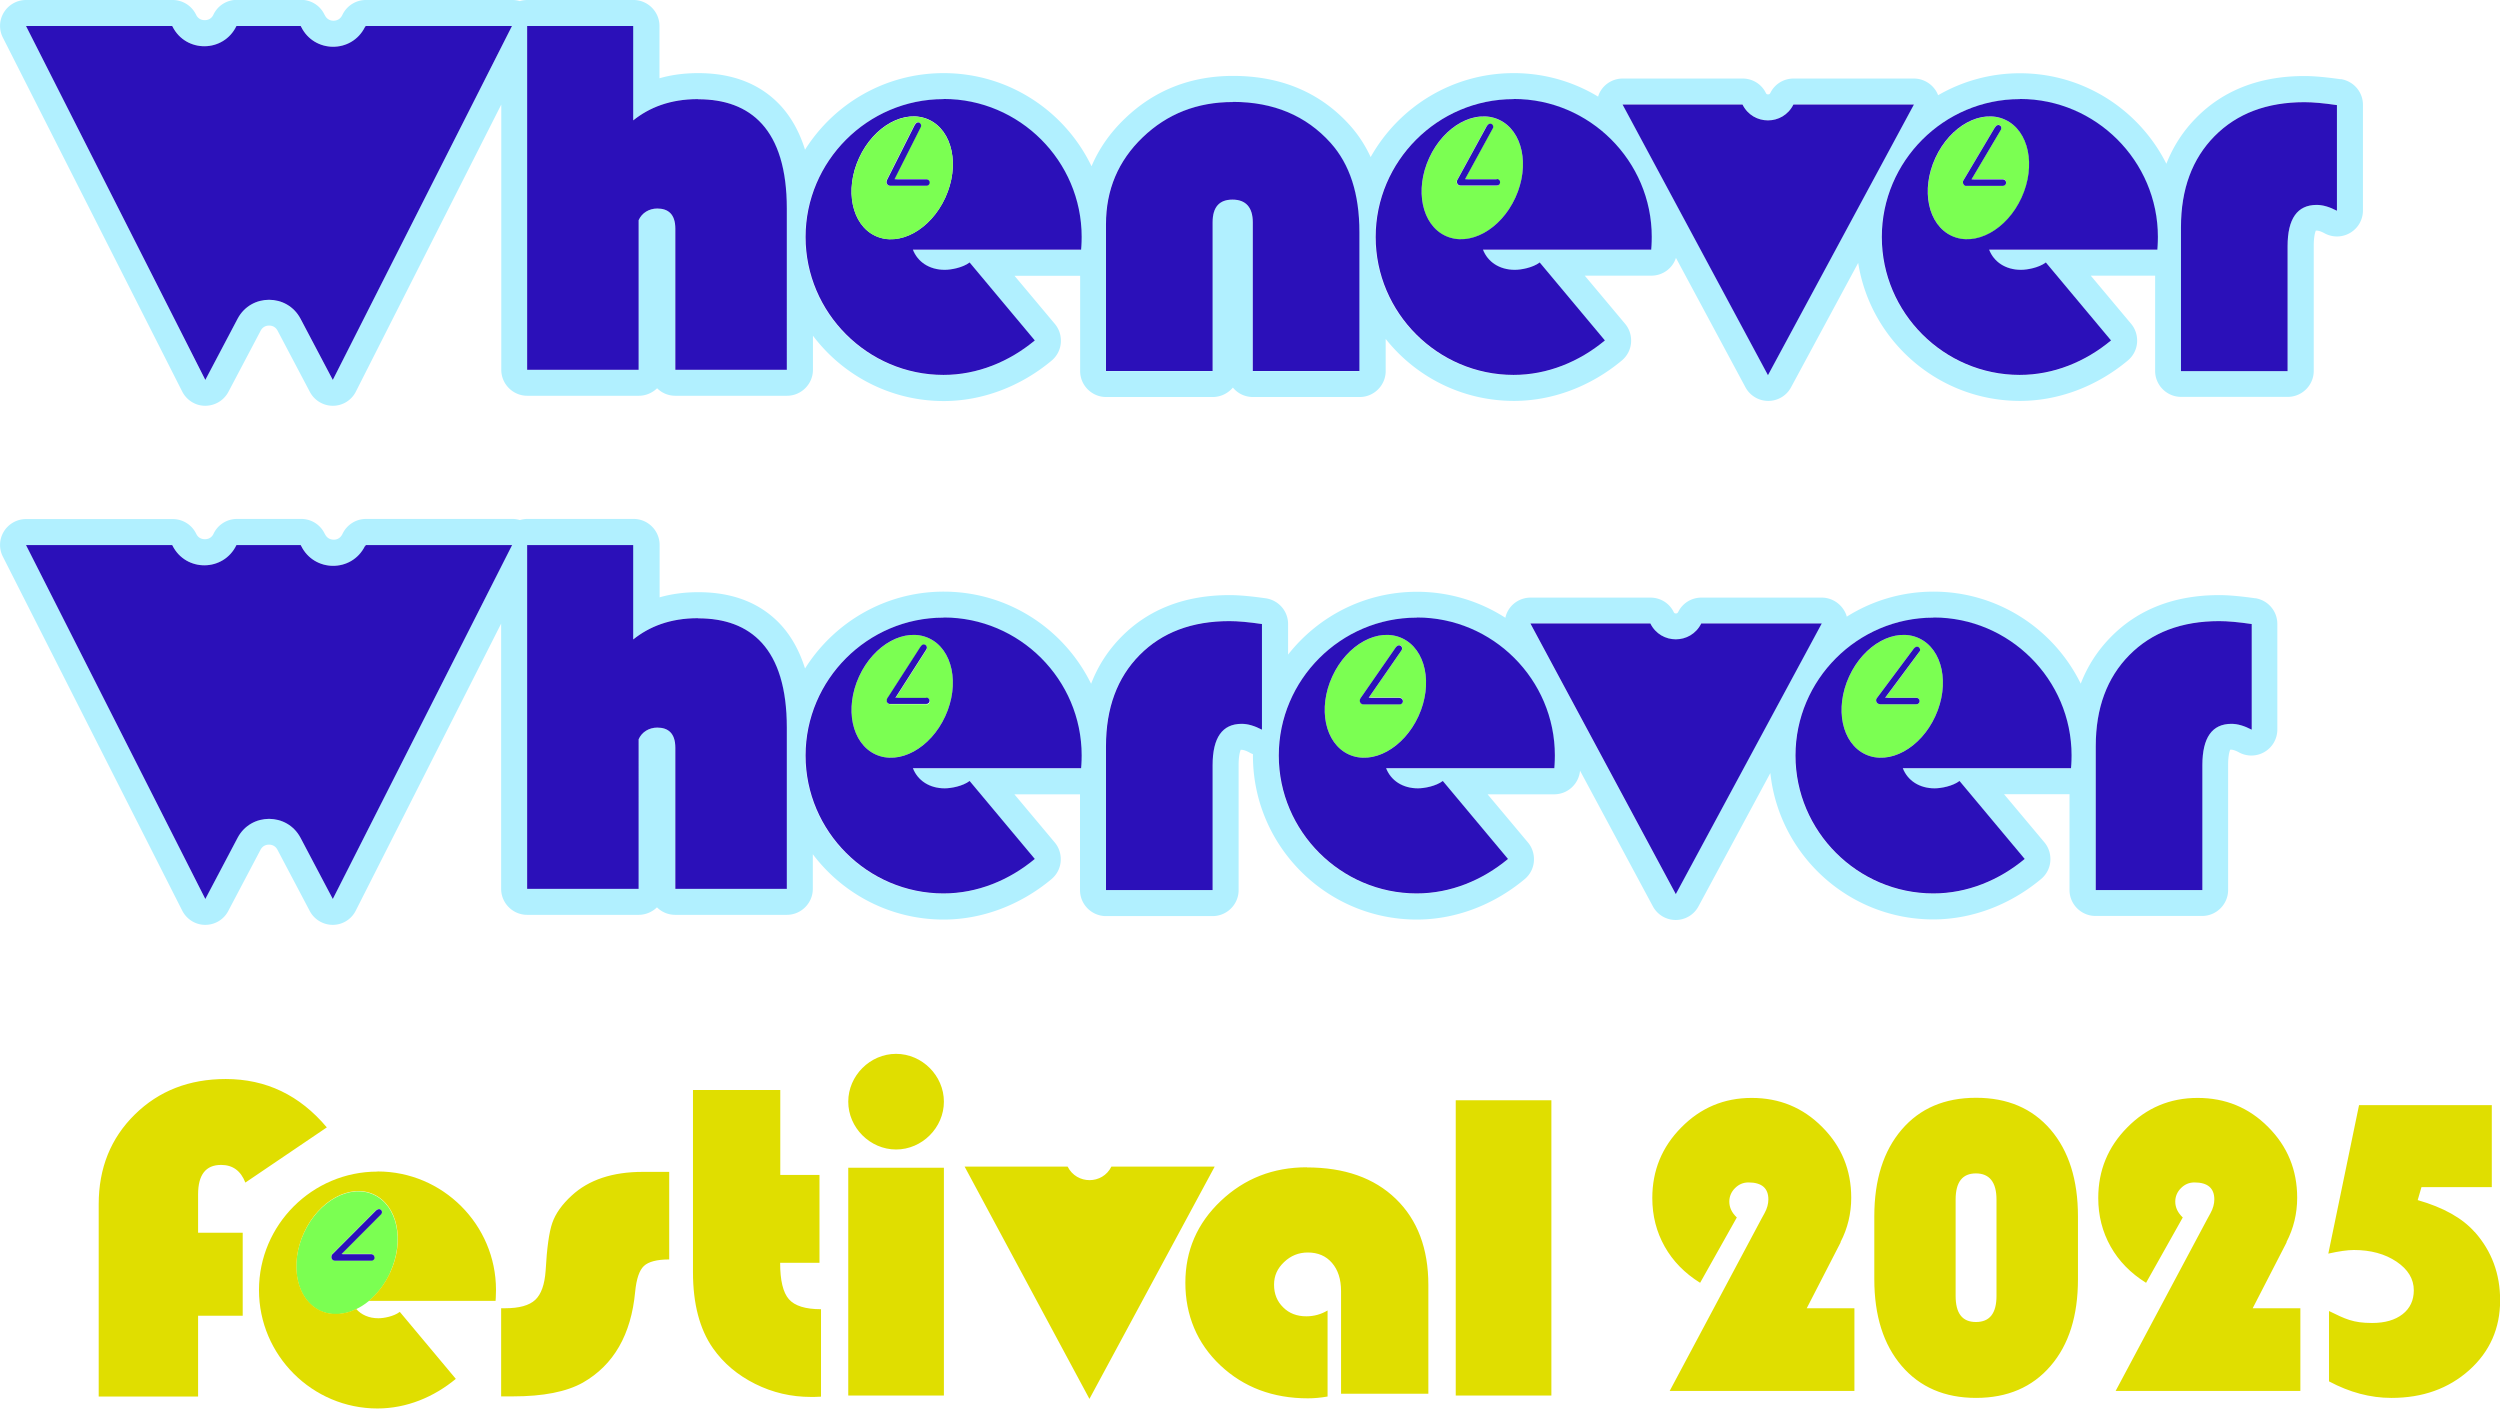
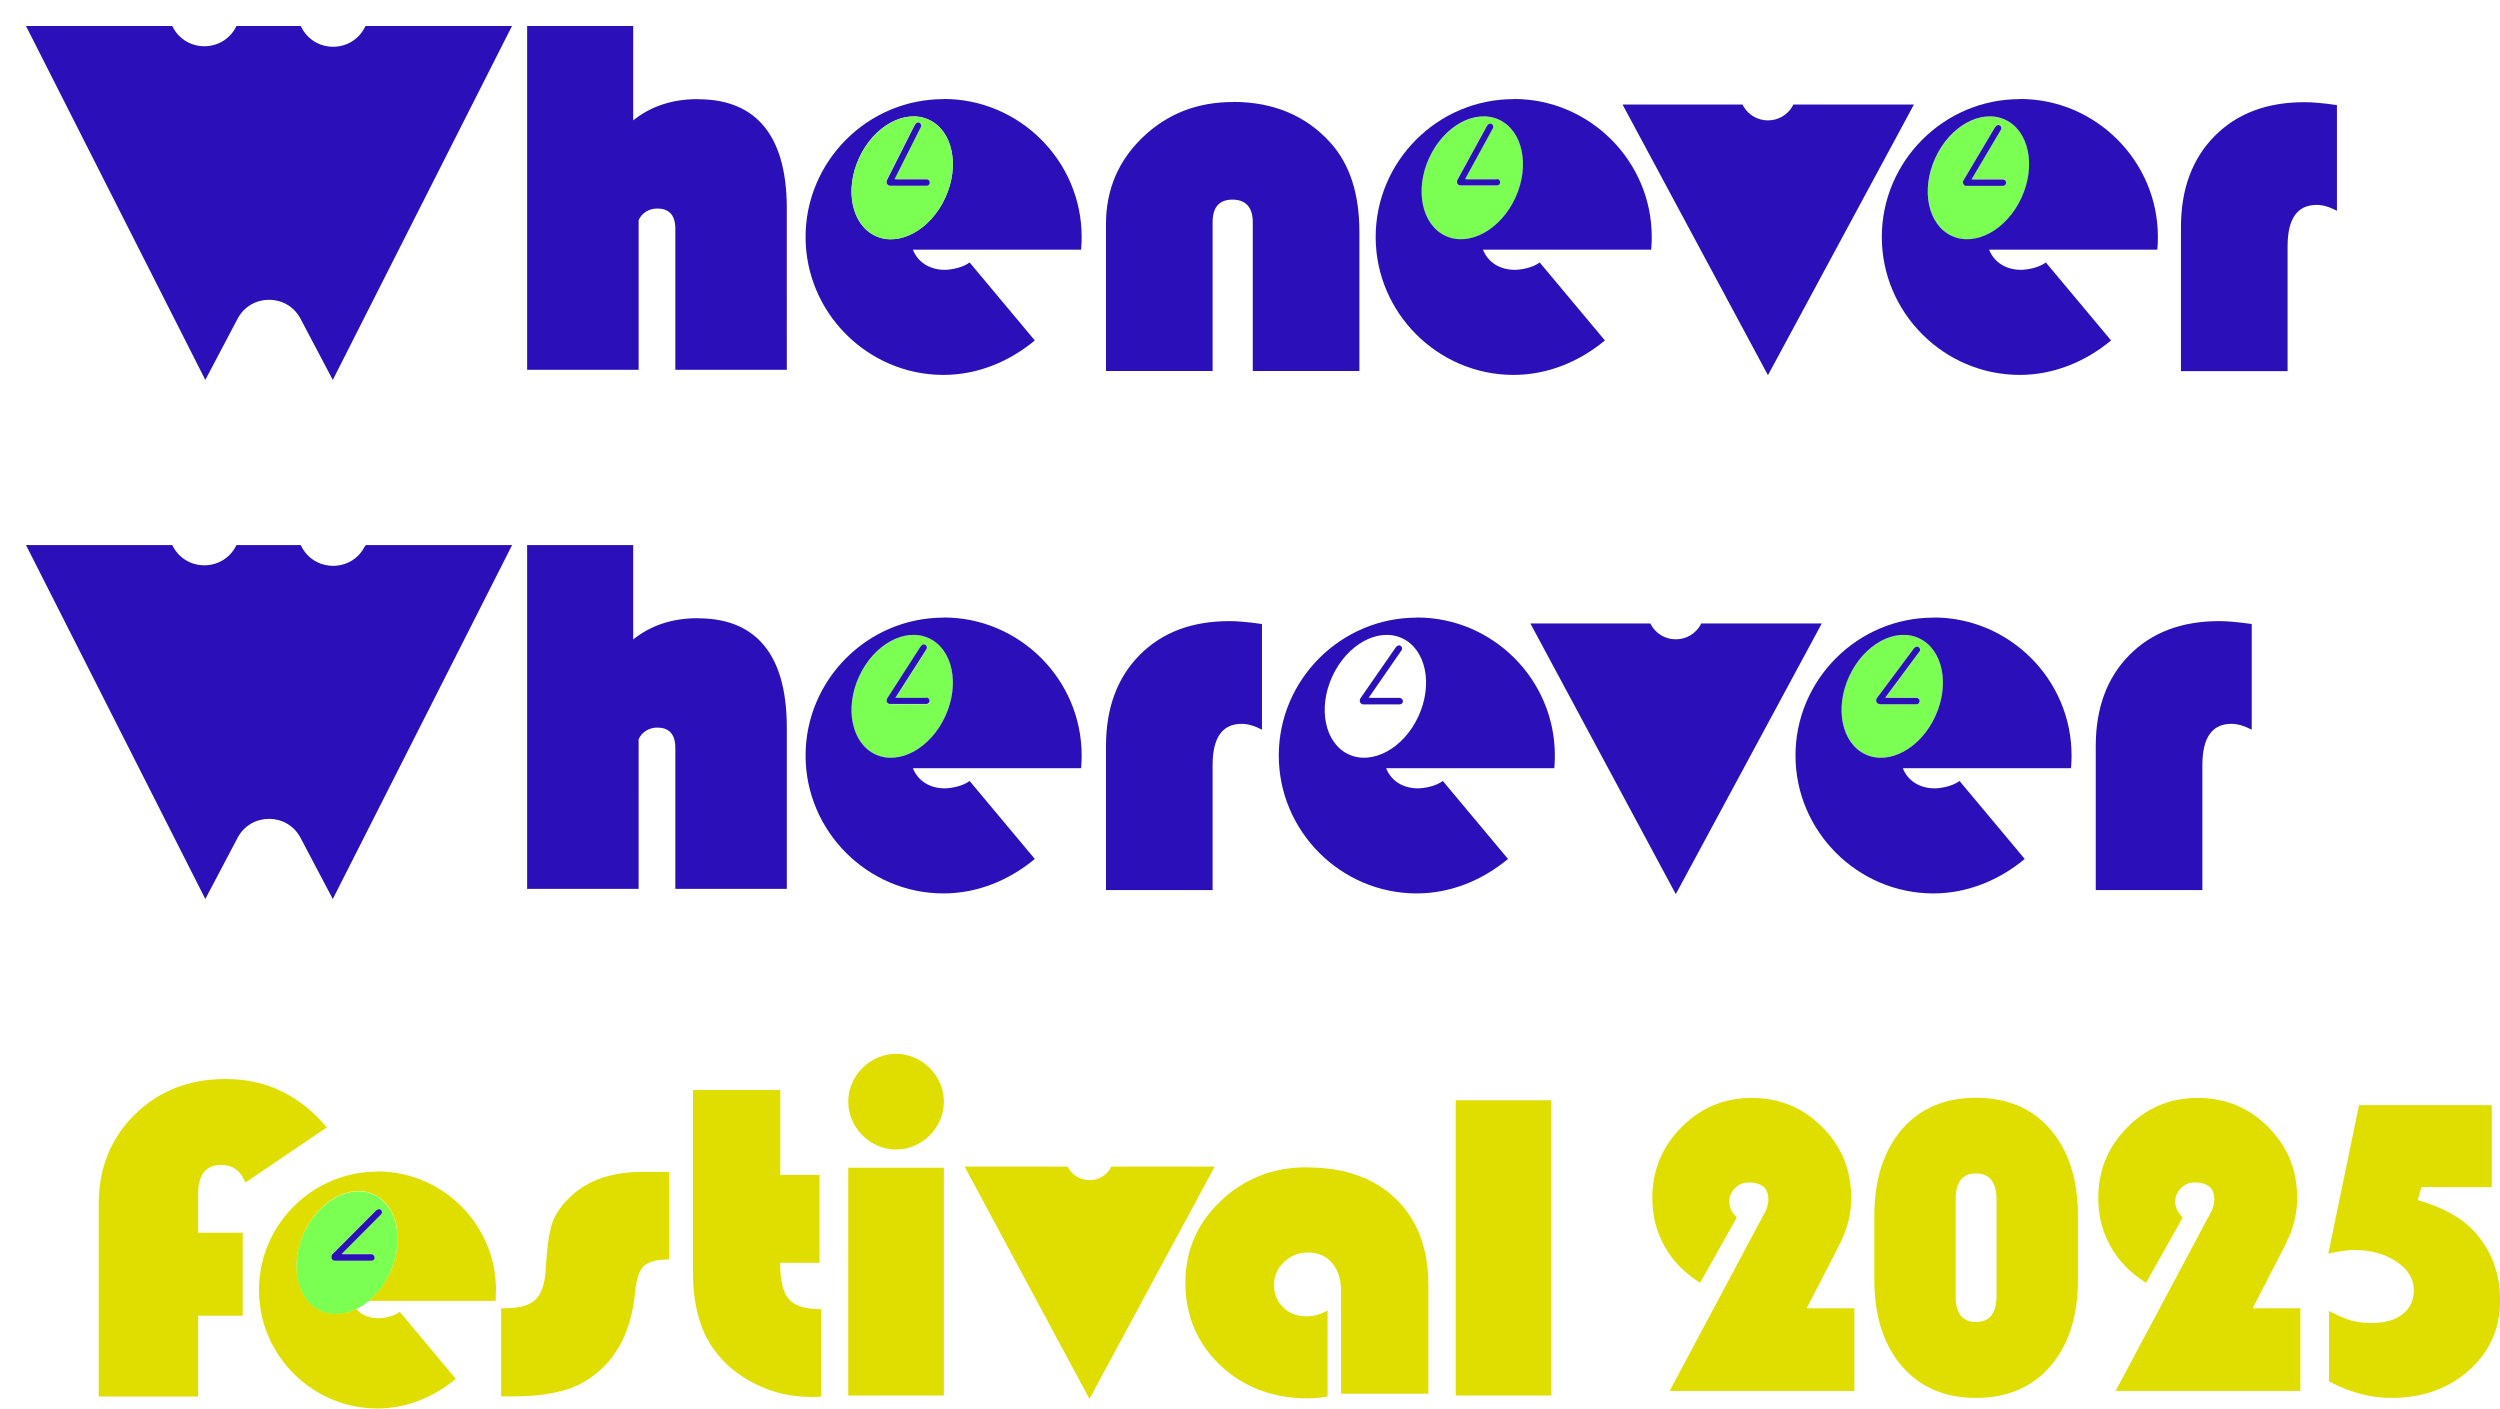
<svg xmlns="http://www.w3.org/2000/svg" id="uuid-fa936973-36dd-4d69-89b2-2c66c018ae79" data-name="レイヤー_2" viewBox="0 0 179.84 101.33">
  <defs>
    <style>.uuid-fc87c352-dabd-4286-98fb-5e0b577819e1{fill:#b1f0ff}.uuid-3063f073-732e-4cbf-ada8-2c94b1363305{fill:#2b10b9}.uuid-7af8f105-d8ff-40f2-8bdb-446c93dbc869{fill:#7bff52}.uuid-b864aa29-b1ea-4540-b7b5-bf2ec2970de1{fill:#e0de00}</style>
  </defs>
  <g id="uuid-989998d2-cbcf-40d6-ba4e-ab730325a0b0" data-name="menuのコピー">
    <path d="M79.95 83.92c-.64 1.3-2.5 1.3-3.15 0h-7.41l8.98 16.71 9.01-16.71h-7.44ZM15.91 83.8c.83 0 1.41.42 1.74 1.27l5.86-3.97c-1.95-2.32-4.37-3.48-7.27-3.48q-3.945 0-6.54 2.55c-1.73 1.7-2.6 3.85-2.6 6.46v13.83h7.15v-5.81h3.21v-5.97h-3.21v-2.76c0-1.41.55-2.12 1.65-2.12ZM41.13 86c-.71.65-1.17 1.31-1.4 1.97s-.39 1.81-.48 3.44q-.105 1.5-.75 2.1t-2.16.6h-.29v6.34h.87q3.24 0 5.01-.99c2.22-1.27 3.47-3.45 3.76-6.53q.135-1.395.63-1.86c.33-.31.94-.47 1.82-.47v-6.3h-1.9c-2.18 0-3.89.57-5.12 1.71ZM56.13 90.84h2.82v-6.32h-2.82v-6.11h-6.28v13.11c0 2.27.48 4.1 1.44 5.47.76 1.08 1.77 1.93 3.03 2.56s2.6.94 4.02.94c.16 0 .4 0 .72-.02v-6.29q-1.68 0-2.31-.72c-.42-.48-.63-1.35-.63-2.62ZM64.46 75.81c-1.87 0-3.44 1.57-3.44 3.44s1.57 3.44 3.44 3.44 3.44-1.57 3.44-3.44-1.57-3.44-3.44-3.44M61.02 84h6.88v16.39h-6.88zM94.01 83.97c-2.43 0-4.49.81-6.19 2.42s-2.55 3.57-2.55 5.89.84 4.36 2.52 5.94q2.52 2.37 6.3 2.37c.43 0 .9-.04 1.41-.13v-6.19q-.705.42-1.53.42c-.67 0-1.23-.21-1.66-.64-.44-.43-.66-.97-.66-1.63s.24-1.17.72-1.63q.72-.69 1.71-.69 1.095 0 1.74.75c.43.5.65 1.17.65 2.02v7.39h6.28v-7.83c0-2.61-.78-4.68-2.34-6.19s-3.7-2.26-6.41-2.26ZM104.72 79.15h6.88v21.24h-6.88zM132.4 89.35c.51-.98.77-2.05.77-3.19 0-2-.7-3.7-2.09-5.09-1.39-1.4-3.08-2.09-5.07-2.09s-3.67.71-5.06 2.12c-1.4 1.41-2.09 3.11-2.09 5.08 0 1.28.3 2.44.89 3.49q.885 1.575 2.55 2.61l2.64-4.7q-.54-.51-.54-1.14c0-.37.14-.7.41-.97.28-.28.6-.41.97-.41.95 0 1.43.41 1.43 1.22 0 .32-.09.65-.27.98l-.23.42-6.6 12.38h13.29v-5.95h-3.43l2.44-4.74ZM147.51 81.26c-1.32-1.53-3.1-2.29-5.36-2.29s-4.04.76-5.35 2.29-1.97 3.61-1.97 6.24v4.52c0 2.63.66 4.71 1.97 6.24s3.1 2.3 5.35 2.3 4.05-.77 5.36-2.3c1.32-1.53 1.97-3.61 1.97-6.24V87.5c0-2.63-.66-4.71-1.97-6.24m-3.89 11.96c0 1.26-.49 1.88-1.48 1.88s-1.46-.63-1.46-1.88v-6.93c0-1.26.49-1.88 1.46-1.88s1.48.63 1.48 1.88zM164.48 89.35c.51-.98.77-2.05.77-3.19 0-2-.7-3.7-2.09-5.09-1.39-1.4-3.08-2.09-5.07-2.09s-3.67.71-5.06 2.12c-1.4 1.41-2.09 3.11-2.09 5.08 0 1.28.3 2.44.89 3.49q.885 1.575 2.55 2.61l2.64-4.7q-.54-.51-.54-1.14c0-.37.14-.7.41-.97.28-.28.6-.41.97-.41.95 0 1.43.41 1.43 1.22 0 .32-.09.65-.27.98l-.23.42-6.6 12.38h13.29v-5.95h-3.43l2.44-4.74ZM178.02 88.63c-.88-1-2.25-1.77-4.1-2.3l.27-.93h5.06v-5.9h-9.55l-2.21 10.68c.76-.17 1.38-.26 1.84-.26 1.21 0 2.24.28 3.07.84s1.24 1.25 1.24 2.06c0 .72-.27 1.3-.81 1.72q-.81.63-2.19.63c-1.38 0-1.93-.29-3.1-.86v5.06c1.48.79 2.97 1.19 4.49 1.19 2.25 0 4.11-.67 5.6-2 1.48-1.33 2.22-3.01 2.22-5.02 0-1.91-.61-3.54-1.82-4.91Z" class="uuid-b864aa29-b1ea-4540-b7b5-bf2ec2970de1" />
    <path d="M28.06 91.55c1.06-2.31.53-4.82-1.18-5.61s-3.96.45-5.02 2.75c-1.06 2.31-.53 4.82 1.18 5.61.29.13.6.21.92.23h.37c.08 0 .16-.02.24-.03.03 0 .07 0 .1-.01.08-.01.16-.03.24-.05.03 0 .06-.01.09-.02.09-.03.18-.05.27-.09.02 0 .04-.01.05-.02.1-.04.2-.08.29-.13.31-.15.62-.34.91-.58.62-.51 1.16-1.21 1.55-2.05Zm-3.96-.87c-.19 0-.27-.14-.27-.24 0-.15.05-.2.05-.2l3.11-3.12c.18-.18.32-.18.41-.09s.09.23 0 .32l-2.84 2.85h2.14c.13.01.23.11.23.24s-.1.23-.23.23h-2.61Z" class="uuid-7af8f105-d8ff-40f2-8bdb-446c93dbc869" />
    <path d="M27.15 84.28c-4.69 0-8.52 3.83-8.52 8.52s3.83 8.52 8.52 8.52c2.1 0 4.06-.82 5.64-2.13l-4.03-4.82c-.43.33-1.15.46-1.54.46-.68 0-1.23-.25-1.6-.67-.1.05-.2.09-.29.13-.02 0-.04.01-.05.02l-.27.09c-.03 0-.06.01-.09.02-.08.02-.16.04-.24.05-.03 0-.07.01-.1.01l-.24.03h-.37c-.32-.02-.62-.09-.92-.23-1.71-.79-2.24-3.3-1.18-5.61s3.31-3.54 5.02-2.75 2.24 3.3 1.18 5.61c-.39.84-.93 1.54-1.55 2.05h9.13s.03-.36.03-.79c0-4.69-3.83-8.52-8.52-8.52Z" class="uuid-b864aa29-b1ea-4540-b7b5-bf2ec2970de1" />
    <path d="M26.94 90.45c0-.13-.11-.23-.23-.23h-2.05l-.09-.01 2.84-2.85c.09-.09.09-.24 0-.32-.09-.09-.24-.09-.41.09l-3.11 3.12s-.05.05-.05.2c0 .1.08.24.27.24h2.61c.13 0 .23-.1.23-.23Z" class="uuid-3063f073-732e-4cbf-ada8-2c94b1363305" />
-     <path d="M162.25 43.04c-1.06-.15-1.91-.23-2.61-.23-3.2 0-5.82 1.01-7.78 3-.96.97-1.69 2.1-2.18 3.37-1.92-3.92-5.95-6.62-10.59-6.62-2.29 0-4.43.66-6.24 1.8-.04-.16-.11-.32-.2-.46-.34-.56-.95-.91-1.6-.91h-8.66c-.71 0-1.36.4-1.67 1.04-.02.03-.05.1-.16.1s-.14-.06-.16-.1c-.31-.64-.96-1.04-1.67-1.04h-8.63c-.66 0-1.27.35-1.6.91q-.15.255-.21.54a11.74 11.74 0 0 0-6.36-1.87c-3.76 0-7.11 1.77-9.27 4.52v-2.2c0-.93-.68-1.71-1.6-1.85-1.06-.15-1.91-.23-2.61-.23-3.2 0-5.82 1.01-7.78 3-.96.97-1.69 2.1-2.18 3.38-1.92-3.92-5.95-6.63-10.6-6.63-4.2 0-7.89 2.21-9.98 5.53-.38-1.22-.94-2.25-1.69-3.09-1.44-1.59-3.45-2.4-5.98-2.4-.99 0-1.92.12-2.79.37V39.2c0-1.03-.84-1.87-1.87-1.87h-7.63c-.19 0-.38.03-.55.08-.17-.05-.35-.08-.54-.08H26.33c-.71 0-1.35.4-1.67 1.03l-.04.08c-.17.33-.46.39-.62.38-.16 0-.45-.05-.62-.39l-.03-.05c-.31-.64-.96-1.05-1.68-1.05h-4.62c-.72 0-1.38.41-1.69 1.07-.16.34-.46.39-.62.39s-.46-.05-.62-.38l-.02-.04a1.87 1.87 0 0 0-1.67-1.03H1.87c-.65 0-1.25.34-1.59.89s-.37 1.24-.07 1.82l12.9 25.46c.32.62.95 1.02 1.65 1.02h.01c.69 0 1.33-.38 1.65-1l2.32-4.4c.17-.32.45-.37.61-.37s.44.05.61.37l2.32 4.4c.32.61.96 1 1.65 1h.01c.7 0 1.34-.4 1.65-1.02l10.46-20.65v19.08c0 1.03.84 1.87 1.87 1.87h8.02c.51 0 .98-.21 1.32-.54.34.34.8.54 1.32.54h8.02c1.03 0 1.87-.84 1.87-1.87v-2.49c2.15 2.85 5.57 4.7 9.41 4.7 2.75 0 5.51-1.03 7.76-2.91.38-.32.62-.77.66-1.27s-.11-.99-.43-1.37l-2.9-3.46h4.72v6.89c0 1.03.84 1.87 1.87 1.87h7.67c1.03 0 1.87-.84 1.87-1.87v-8.99c0-.63.09-.96.15-1.1h.07c.03 0 .22 0 .59.21.07.04.14.07.22.1v.11c0 6.5 5.29 11.79 11.79 11.79 2.75 0 5.51-1.03 7.76-2.91.38-.32.62-.77.66-1.27s-.11-.99-.43-1.37l-2.9-3.46h4.79c.97 0 1.77-.74 1.86-1.7l5.24 9.76c.33.61.96.98 1.64.98.69 0 1.32-.38 1.64-.98l5.17-9.59c.63 5.91 5.65 10.53 11.72 10.53 2.75 0 5.51-1.03 7.76-2.91.38-.32.62-.77.66-1.27s-.11-.99-.43-1.37l-2.9-3.46h4.71v6.89c0 1.03.84 1.87 1.87 1.87h7.67c1.03 0 1.87-.84 1.87-1.87v-8.99c0-.63.09-.96.15-1.1h.07c.03 0 .22 0 .59.21.58.3 1.27.28 1.83-.06s.9-.94.9-1.6v-7.6c0-.93-.68-1.71-1.6-1.85ZM23.93 64.66l-2.32-4.4c-.96-1.82-3.57-1.82-4.53 0l-2.32 4.4L1.87 39.21H12.4l.02.04c.95 1.91 3.68 1.88 4.6-.04h4.62l.03.05c.92 1.91 3.64 1.93 4.59.03l.04-.08h10.53l-12.9 25.46Zm32.66-.72h-8.02V53.79c0-1.07-.53-1.45-1.3-1.45-.57 0-1.11.31-1.34.84v10.76h-8.02V39.21h7.63V46c1.15-.92 2.63-1.53 4.66-1.53 3.74 0 6.37 2.14 6.37 7.86v11.6Zm21.16-8.67h-12.1c.34.88 1.18 1.45 2.29 1.45.46 0 1.3-.15 1.79-.53l4.69 5.61c-1.83 1.53-4.12 2.48-6.57 2.48-5.46 0-9.92-4.47-9.92-9.92s4.47-9.92 9.92-9.92 9.92 4.47 9.92 9.92c0 .5-.04.92-.04.92Zm13.02-2.78c-.53-.28-1.02-.42-1.46-.42-1.39 0-2.09.99-2.09 2.97v8.99h-7.67V53.67c0-2.74.81-4.92 2.42-6.55s3.77-2.44 6.46-2.44q.9 0 2.34.21zm21.03 2.78H99.7c.34.88 1.18 1.45 2.29 1.45.46 0 1.3-.15 1.79-.53l4.69 5.61c-1.83 1.53-4.12 2.48-6.57 2.48-5.46 0-9.92-4.47-9.92-9.92s4.47-9.92 9.92-9.92 9.92 4.47 9.92 9.92c0 .5-.04.92-.04.92Zm8.74 9.05-10.46-19.47h8.63c.75 1.52 2.91 1.52 3.66 0h8.66l-10.5 19.47Zm28.43-9.05h-12.1c.34.88 1.18 1.45 2.29 1.45.46 0 1.3-.15 1.79-.53l4.69 5.61c-1.83 1.53-4.12 2.48-6.57 2.48-5.46 0-9.92-4.47-9.92-9.92s4.47-9.92 9.92-9.92 9.92 4.47 9.92 9.92c0 .5-.04.92-.04.92Zm13.01-2.78c-.53-.28-1.02-.42-1.46-.42-1.39 0-2.09.99-2.09 2.97v8.99h-7.67V53.67c0-2.74.81-4.92 2.42-6.55s3.77-2.44 6.46-2.44q.9 0 2.34.21zM168.38 5.7c-1.06-.15-1.91-.23-2.61-.23-3.2 0-5.82 1.01-7.78 3-.94.95-1.66 2.06-2.15 3.31-1.94-3.86-5.93-6.51-10.54-6.51-2.14 0-4.15.58-5.88 1.58-.04-.1-.08-.19-.14-.29-.34-.56-.95-.91-1.6-.91h-8.66c-.71 0-1.36.4-1.67 1.04-.02.03-.05.1-.16.1s-.14-.06-.16-.1c-.31-.64-.96-1.04-1.67-1.04h-8.63c-.66 0-1.27.35-1.6.91-.08.13-.13.26-.17.39a11.7 11.7 0 0 0-6.07-1.69c-4.42 0-8.27 2.44-10.29 6.04-.39-.84-.88-1.6-1.48-2.27C95 6.66 92.16 5.46 88.7 5.46c-3.04 0-5.66 1.03-7.77 3.06-1.07 1.02-1.87 2.17-2.41 3.44-1.9-3.96-5.95-6.7-10.64-6.7-4.2 0-7.88 2.2-9.97 5.51-.38-1.23-.95-2.27-1.7-3.11-1.44-1.59-3.45-2.4-5.98-2.4-.99 0-1.92.12-2.79.37V1.87C47.44.84 46.6 0 45.57 0h-7.63c-.19 0-.38.03-.55.08-.17-.05-.35-.08-.54-.08H26.32c-.71 0-1.35.4-1.67 1.03l-.04.08c-.17.33-.46.38-.62.38s-.45-.05-.62-.39l-.03-.05c-.31-.65-.96-1.06-1.68-1.06h-4.62c-.72 0-1.38.41-1.69 1.07-.16.34-.46.39-.62.39s-.46-.05-.62-.38l-.02-.04A1.87 1.87 0 0 0 12.42 0H1.87C1.22 0 .62.34.28.89S-.09 2.13.21 2.71l12.9 25.46c.32.62.95 1.02 1.65 1.02s1.34-.38 1.67-1l2.32-4.4c.17-.32.45-.37.61-.37s.44.05.61.37l2.32 4.4c.32.61.96 1 1.65 1h.01c.7 0 1.34-.4 1.65-1.02L36.06 7.52V26.6c0 1.03.84 1.87 1.87 1.87h8.02c.51 0 .98-.21 1.32-.54.34.34.8.54 1.32.54h8.02c1.03 0 1.87-.84 1.87-1.87v-2.45c2.15 2.85 5.57 4.7 9.41 4.7 2.75 0 5.51-1.03 7.76-2.91.38-.32.62-.77.66-1.27s-.11-.99-.43-1.37l-2.9-3.46h4.72v6.85c0 1.03.84 1.87 1.87 1.87h7.67c.58 0 1.1-.27 1.45-.68.34.42.86.68 1.45.68h7.67c1.03 0 1.87-.84 1.87-1.87v-2.31c2.16 2.72 5.49 4.46 9.23 4.46 2.75 0 5.51-1.03 7.76-2.91.38-.32.62-.77.66-1.27s-.11-.99-.43-1.37l-2.9-3.46h4.79c.82 0 1.53-.53 1.77-1.28l5 9.31c.33.61.96.98 1.64.98.69 0 1.32-.38 1.64-.98l4.83-8.95c.89 5.62 5.77 9.93 11.64 9.93 2.75 0 5.51-1.03 7.76-2.91.38-.32.62-.77.66-1.27s-.11-.99-.43-1.37l-2.9-3.46h4.63v6.85c0 1.03.84 1.87 1.87 1.87h7.67c1.03 0 1.87-.84 1.87-1.87v-8.99c0-.63.09-.96.15-1.1h.07c.03 0 .22 0 .59.21.58.3 1.27.28 1.83-.06s.9-.94.9-1.6v-7.6c0-.93-.68-1.71-1.6-1.85ZM23.93 27.33l-2.32-4.4c-.96-1.82-3.57-1.82-4.53 0l-2.32 4.4L1.87 1.87H12.4l.02.04c.95 1.91 3.68 1.88 4.6-.04h4.62l.03.05c.92 1.91 3.64 1.93 4.59.03l.04-.08h10.53zm32.66-.73h-8.02V16.45c0-1.07-.53-1.45-1.3-1.45-.57 0-1.11.31-1.34.84V26.6h-8.02V1.87h7.63v6.79c1.15-.92 2.63-1.53 4.66-1.53 3.74 0 6.37 2.14 6.37 7.86v11.6Zm21.16-8.63h-12.1c.34.88 1.18 1.45 2.29 1.45.46 0 1.3-.15 1.79-.53l4.69 5.61c-1.83 1.53-4.12 2.48-6.57 2.48-5.46 0-9.92-4.47-9.92-9.92s4.47-9.92 9.92-9.92 9.92 4.47 9.92 9.92c0 .5-.04.92-.04.92Zm20.03 8.73h-7.67V16c0-1.09-.49-1.63-1.46-1.63s-1.43.55-1.43 1.63v10.7h-7.67V16.13q0-3.705 2.64-6.24c1.76-1.69 3.92-2.54 6.48-2.54 2.92 0 5.27.98 7.03 2.95 1.38 1.53 2.07 3.67 2.07 6.41v10Zm20.98-8.73h-12.1c.34.88 1.18 1.45 2.29 1.45.46 0 1.3-.15 1.79-.53l4.69 5.61c-1.83 1.53-4.12 2.48-6.57 2.48-5.46 0-9.92-4.47-9.92-9.92s4.47-9.92 9.92-9.92 9.92 4.47 9.92 9.92c0 .5-.04.92-.04.92Zm8.42 9.01L116.72 7.51h8.63c.75 1.52 2.91 1.52 3.66 0h8.66l-10.5 19.47Zm28-9.01h-12.1c.34.88 1.18 1.45 2.29 1.45.46 0 1.3-.15 1.79-.53l4.69 5.61c-1.83 1.53-4.12 2.48-6.57 2.48-5.46 0-9.92-4.47-9.92-9.92s4.47-9.92 9.92-9.92 9.92 4.47 9.92 9.92c0 .5-.04.92-.04.92Zm12.93-2.81c-.53-.28-1.02-.42-1.46-.42-1.39 0-2.09.99-2.09 2.97v8.99h-7.67V16.34c0-2.74.81-4.92 2.42-6.55s3.77-2.44 6.46-2.44q.9 0 2.34.21z" class="uuid-fc87c352-dabd-4286-98fb-5e0b577819e1" />
    <path d="M66.82 45.91c-1.71-.79-3.96.45-5.02 2.75-1.06 2.31-.53 4.82 1.18 5.61s3.96-.45 5.02-2.75c1.06-2.31.53-4.82-1.18-5.61m-.17 4.75h-2.6c-.09 0-.17-.04-.22-.11-.01-.02-.02-.04-.03-.05v-.15c0-.01 0-.02.01-.03 0-.01 0-.02.01-.04l2.38-3.7c.14-.21.28-.24.38-.17.11.07.14.21.07.32l-2.17 3.39-.06.09h2.24c.13.01.23.11.23.24s-.1.23-.23.23Z" class="uuid-7af8f105-d8ff-40f2-8bdb-446c93dbc869" />
    <path d="M26.25 39.29c-.95 1.9-3.66 1.88-4.59-.03l-.03-.05h-4.62c-.92 1.92-3.64 1.95-4.6.04l-.02-.04H1.87l12.9 25.46 2.32-4.4c.96-1.82 3.57-1.82 4.53 0l2.32 4.4 12.9-25.46H26.31l-.04.08ZM122.38 44.85c-.75 1.52-2.91 1.52-3.66 0h-8.63l10.46 19.47 10.5-19.47h-8.66ZM50.21 44.47c-2.02 0-3.51.61-4.66 1.53v-6.79h-7.63v24.73h8.02V53.18c.23-.53.76-.84 1.34-.84.76 0 1.3.38 1.3 1.45v10.15h8.02v-11.6c0-5.73-2.63-7.86-6.37-7.86ZM81.98 47.12c-1.61 1.63-2.42 3.81-2.42 6.55v10.36h7.67v-8.99c0-1.98.7-2.97 2.09-2.97.44 0 .92.14 1.46.42v-7.6q-1.44-.21-2.34-.21c-2.69 0-4.85.81-6.46 2.44M153.18 47.12c-1.61 1.63-2.42 3.81-2.42 6.55v10.36h7.67v-8.99c0-1.98.7-2.97 2.09-2.97.44 0 .92.14 1.46.42v-7.6q-1.44-.21-2.34-.21c-2.69 0-4.85.81-6.46 2.44M67.87 44.43c-5.46 0-9.92 4.47-9.92 9.92s4.47 9.92 9.92 9.92c2.44 0 4.73-.95 6.57-2.48l-4.69-5.61c-.5.38-1.34.53-1.79.53-1.11 0-1.95-.57-2.29-1.45h12.1s.04-.42.04-.92c0-5.46-4.47-9.92-9.92-9.92Zm.13 7.09c-1.06 2.31-3.31 3.54-5.02 2.75s-2.24-3.3-1.18-5.61 3.31-3.54 5.02-2.75 2.24 3.3 1.18 5.61M26.25 1.95c-.95 1.9-3.66 1.88-4.59-.03l-.03-.05h-4.62c-.92 1.92-3.64 1.95-4.6.04l-.02-.04H1.87l12.9 25.46 2.32-4.4c.96-1.82 3.57-1.82 4.53 0l2.32 4.4L36.83 1.87H26.3l-.04.08ZM50.21 7.13c-2.02 0-3.51.61-4.66 1.53V1.87h-7.63V26.6h8.02V15.84c.23-.53.76-.84 1.34-.84.76 0 1.3.38 1.3 1.45V26.6h8.02V15c0-5.73-2.63-7.86-6.37-7.86ZM67.87 7.13c-5.46 0-9.92 4.47-9.92 9.92s4.47 9.92 9.92 9.92c2.44 0 4.73-.95 6.57-2.48l-4.69-5.61c-.5.38-1.34.53-1.79.53-1.11 0-1.95-.57-2.29-1.45h12.1s.04-.42.04-.92c0-5.46-4.47-9.92-9.92-9.92Zm.13 7.09c-1.06 2.31-3.31 3.54-5.02 2.75s-2.24-3.3-1.18-5.61 3.31-3.54 5.02-2.75 2.24 3.3 1.18 5.61M88.68 7.34c-2.56 0-4.72.85-6.48 2.54q-2.64 2.535-2.64 6.24v10.57h7.67v-10.7c0-1.09.48-1.63 1.43-1.63s1.46.55 1.46 1.63v10.7h7.67v-10c0-2.74-.69-4.87-2.07-6.41-1.76-1.96-4.11-2.95-7.03-2.95ZM129.01 7.52c-.75 1.52-2.91 1.52-3.66 0h-8.63l10.46 19.47 10.5-19.47h-8.66ZM159.31 9.79c-1.61 1.63-2.42 3.81-2.42 6.55V26.7h7.67v-8.99c0-1.98.7-2.97 2.09-2.97.44 0 .92.14 1.46.42v-7.6q-1.44-.21-2.34-.21c-2.69 0-4.85.81-6.46 2.44" class="uuid-3063f073-732e-4cbf-ada8-2c94b1363305" />
    <path d="M144.25 8.62c-1.71-.79-3.96.45-5.02 2.75-1.06 2.31-.53 4.82 1.18 5.61s3.96-.45 5.02-2.75c1.06-2.31.53-4.82-1.18-5.61m-.17 4.75h-2.61s-.03 0-.05-.01h-.03c-.02 0-.03-.01-.05-.02 0 0-.01 0-.02-.01a.27.27 0 0 1-.11-.18v-.11c0-.02 0-.03.02-.05l2.25-3.79c.13-.21.27-.25.38-.19s.14.21.08.31l-2.05 3.46-.07.11h2.26c.13.01.23.11.23.24s-.1.23-.23.23Z" class="uuid-7af8f105-d8ff-40f2-8bdb-446c93dbc869" />
    <path d="M145.29 7.13c-5.46 0-9.92 4.47-9.92 9.92s4.47 9.92 9.92 9.92c2.44 0 4.73-.95 6.57-2.48l-4.69-5.61c-.5.38-1.34.53-1.79.53-1.11 0-1.95-.57-2.29-1.45h12.1s.04-.42.04-.92c0-5.46-4.47-9.92-9.92-9.92Zm.13 7.09c-1.06 2.31-3.31 3.54-5.02 2.75s-2.24-3.3-1.18-5.61 3.31-3.54 5.02-2.75 2.24 3.3 1.18 5.61" class="uuid-3063f073-732e-4cbf-ada8-2c94b1363305" />
    <path d="M138.04 45.91c-1.71-.79-3.96.45-5.02 2.75-1.06 2.31-.53 4.82 1.18 5.61s3.96-.45 5.02-2.75c1.06-2.31.53-4.82-1.18-5.61m-2.23 4.28h2.05c.13.01.23.11.23.24s-.1.23-.23.23h-2.61s-.07-.01-.09-.02c-.17-.03-.26-.25-.16-.4l2.63-3.53c.15-.2.29-.22.4-.15.1.08.12.22.05.32l-2.4 3.23-.06.08h.2Z" class="uuid-7af8f105-d8ff-40f2-8bdb-446c93dbc869" />
    <path d="M139.08 44.43c-5.46 0-9.92 4.47-9.92 9.92s4.47 9.92 9.92 9.92c2.44 0 4.73-.95 6.57-2.48l-4.69-5.61c-.5.38-1.34.53-1.79.53-1.11 0-1.95-.57-2.29-1.45h12.1s.04-.42.04-.92c0-5.46-4.47-9.92-9.92-9.92Zm.14 7.09c-1.06 2.31-3.31 3.54-5.02 2.75s-2.24-3.3-1.18-5.61 3.31-3.54 5.02-2.75 2.24 3.3 1.18 5.61" class="uuid-3063f073-732e-4cbf-ada8-2c94b1363305" />
    <path d="M138.08 46.88c.08-.1.05-.25-.05-.32-.1-.08-.25-.06-.4.15L135 50.24c-.1.15 0 .37.16.4.03.01.06.02.09.02h2.61c.13 0 .23-.1.23-.23s-.11-.23-.23-.23h-2.05l-.2-.01.06-.08 2.4-3.23Z" class="uuid-3063f073-732e-4cbf-ada8-2c94b1363305" />
-     <path d="M100.86 45.91c-1.71-.79-3.96.45-5.02 2.75-1.06 2.31-.53 4.82 1.18 5.61s3.96-.45 5.02-2.75c1.06-2.31.53-4.82-1.18-5.61m-.16 4.75h-2.61c-.19 0-.3-.19-.25-.35 0-.03.02-.05.03-.08l2.51-3.62c.14-.21.29-.23.39-.16s.13.22.06.32l-2.29 3.31-.07.1h2.23c.13.01.23.11.23.24s-.1.23-.23.23Z" class="uuid-7af8f105-d8ff-40f2-8bdb-446c93dbc869" />
    <path d="M101.91 44.43c-5.46 0-9.92 4.47-9.92 9.92s4.47 9.92 9.92 9.92c2.44 0 4.73-.95 6.57-2.48l-4.69-5.61c-.5.38-1.34.53-1.79.53-1.11 0-1.95-.57-2.29-1.45h12.1s.04-.42.04-.92c0-5.46-4.47-9.92-9.92-9.92Zm.13 7.09c-1.06 2.31-3.31 3.54-5.02 2.75s-2.24-3.3-1.18-5.61 3.31-3.54 5.02-2.75 2.24 3.3 1.18 5.61" class="uuid-3063f073-732e-4cbf-ada8-2c94b1363305" />
    <path d="M100.69 50.2h-2.05l-.18-.01.07-.1 2.29-3.31c.07-.1.05-.25-.06-.32-.1-.07-.25-.05-.39.16l-2.51 3.62s-.02.05-.03.08c-.05.16.05.35.25.35h2.61c.13 0 .23-.1.23-.23s-.11-.23-.23-.23ZM66.64 50.2h-2.05l-.18-.01.06-.09 2.17-3.39c.07-.11.04-.25-.07-.32s-.25-.04-.38.17l-2.38 3.7s0 .02-.01.04c0 .01 0 .02-.01.03v.15c0 .02.02.04.03.05.05.07.13.12.22.11h2.6c.13 0 .23-.1.23-.23s-.11-.23-.23-.23ZM144.07 12.91h-2.05l-.2-.01.07-.11 2.05-3.46c.06-.11.03-.25-.08-.31s-.25-.03-.38.19L141.23 13s-.01.03-.02.05v.11c.01.07.05.13.11.18 0 0 .01 0 .02.01.01 0 .03.02.05.02h2.69c.13 0 .23-.1.23-.23s-.11-.23-.23-.23Z" class="uuid-3063f073-732e-4cbf-ada8-2c94b1363305" />
    <path d="M107.83 8.62c-1.71-.79-3.96.45-5.02 2.75-1.06 2.31-.53 4.82 1.18 5.61s3.96-.45 5.02-2.75c1.06-2.31.53-4.82-1.18-5.61m-.17 4.74h-2.61c-.14 0-.24-.11-.26-.23v-.09c0-.02 0-.03.01-.05l2.11-3.86c.12-.22.26-.26.37-.2s.15.2.09.31l-1.93 3.53-.07.13h2.27c.13.01.23.11.23.24s-.1.23-.23.23Z" class="uuid-7af8f105-d8ff-40f2-8bdb-446c93dbc869" />
    <path d="M108.88 7.13c-5.46 0-9.92 4.47-9.92 9.92s4.47 9.92 9.92 9.92c2.44 0 4.73-.95 6.57-2.48l-4.69-5.61c-.5.38-1.34.53-1.79.53-1.11 0-1.95-.57-2.29-1.45h12.1s.04-.42.04-.92c0-5.46-4.47-9.92-9.92-9.92Zm.13 7.09c-1.06 2.31-3.31 3.54-5.02 2.75s-2.24-3.3-1.18-5.61 3.31-3.54 5.02-2.75 2.24 3.3 1.18 5.61" class="uuid-3063f073-732e-4cbf-ada8-2c94b1363305" />
    <path d="M107.66 12.9h-2.05l-.22-.01.07-.13 1.93-3.53a.23.23 0 0 0-.09-.31c-.11-.06-.25-.02-.37.2l-2.11 3.86s-.01.03-.01.05v.09c.02.12.11.22.26.22h2.61c.13 0 .23-.1.23-.23s-.11-.23-.23-.23Z" class="uuid-3063f073-732e-4cbf-ada8-2c94b1363305" />
    <path d="M66.82 8.62c-1.71-.79-3.96.45-5.02 2.75-1.06 2.31-.53 4.82 1.18 5.61s3.96-.45 5.02-2.75c1.06-2.31.53-4.82-1.18-5.61m-.19 4.74h-2.61c-.2 0-.31-.21-.24-.37v-.03l1.98-3.93c.11-.22.25-.27.36-.21s.16.2.1.31l-1.81 3.59-.08.16h2.28c.13.01.23.11.23.24s-.1.23-.23.23Z" class="uuid-7af8f105-d8ff-40f2-8bdb-446c93dbc869" />
    <path d="M66.63 12.9h-2.05l-.23-.01.08-.16 1.81-3.59c.06-.11.01-.25-.1-.31s-.25-.01-.36.21l-1.98 3.93V13c-.07.16.04.36.24.36h2.61c.13 0 .23-.1.23-.23s-.11-.23-.23-.23Z" class="uuid-3063f073-732e-4cbf-ada8-2c94b1363305" />
  </g>
</svg>